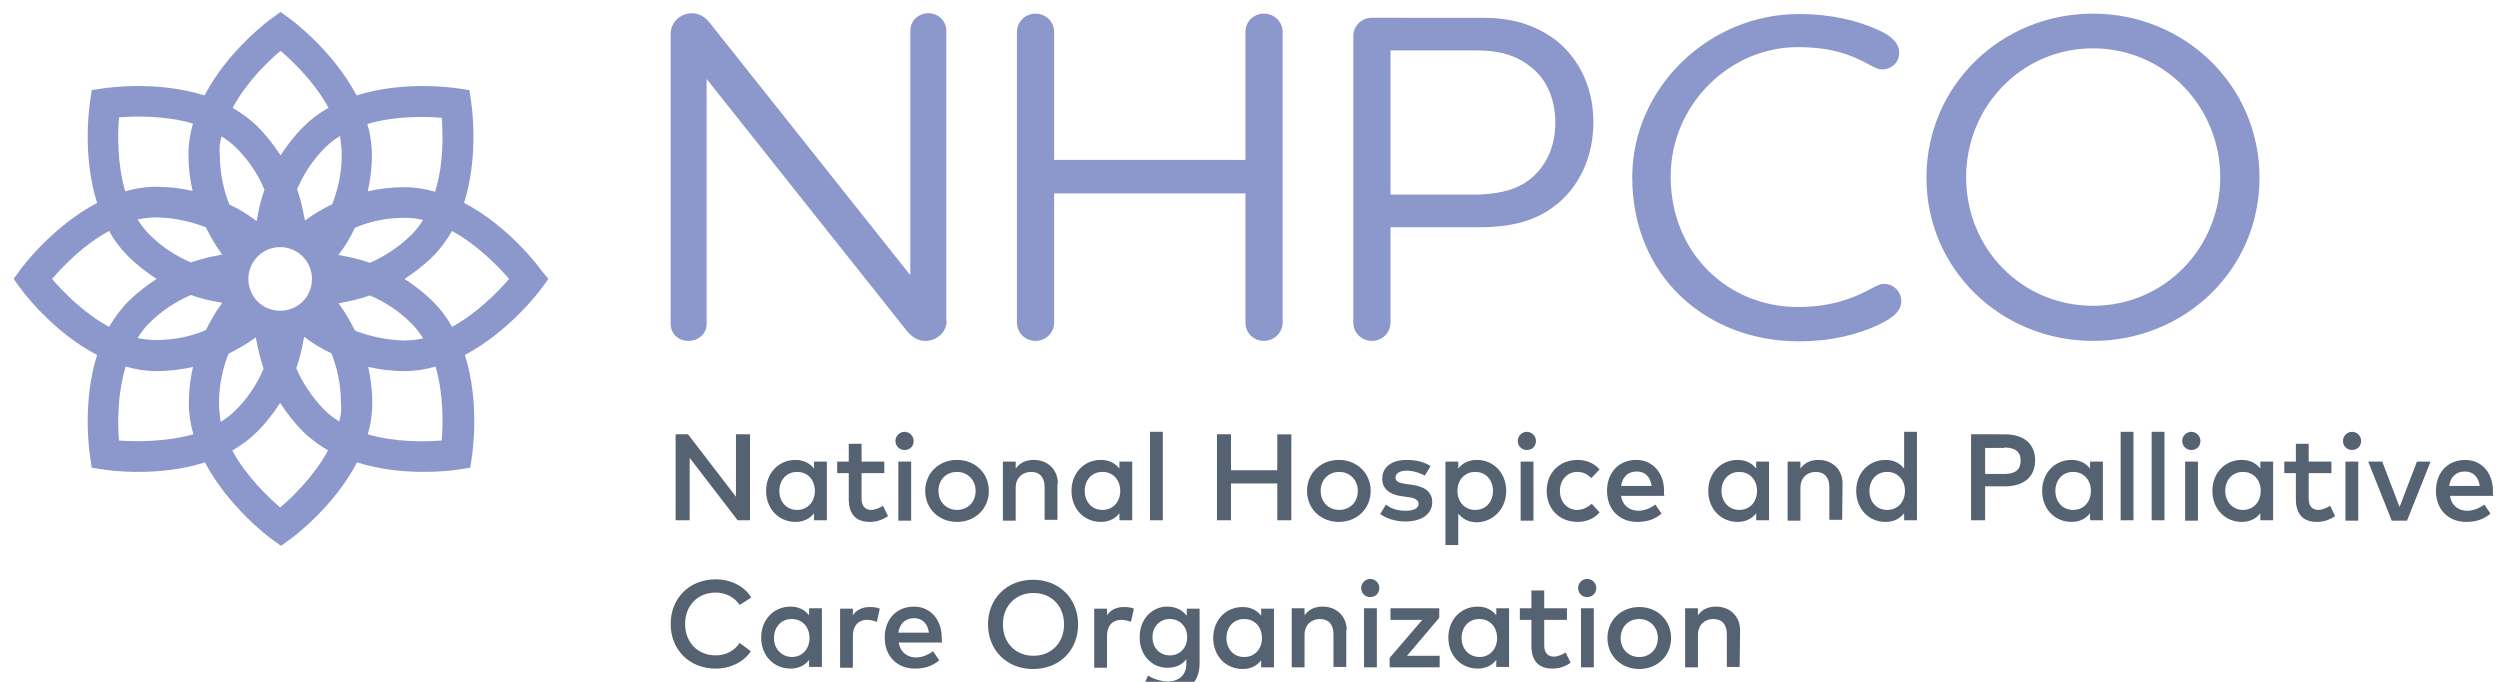
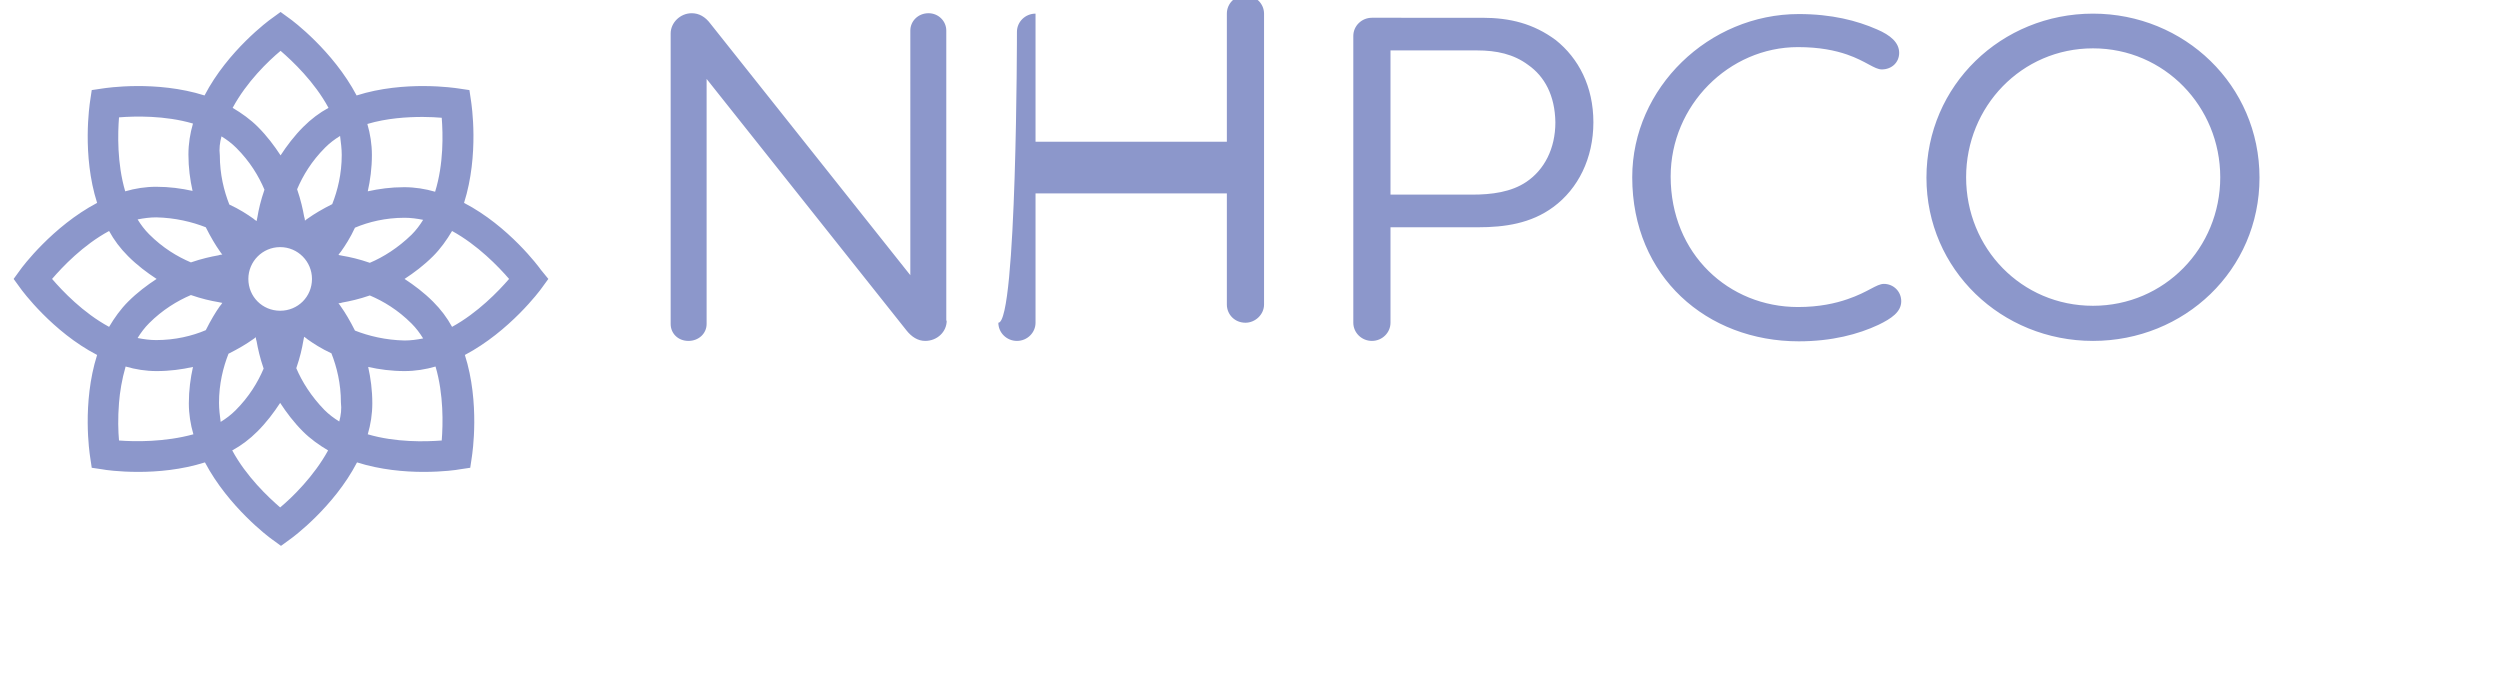
<svg xmlns="http://www.w3.org/2000/svg" version="1.1" id="layer" x="0px" y="0px" viewBox="0 0 605 165" style="enable-background:new 0 0 605 165;" xml:space="preserve">
  <style type="text/css">
	.st0{fill:#556272;}
	.st1{fill:#8C97CB;}
</style>
-   <path class="st0" d="M181.5,125.9h-3l-11.6-15.1v15.1h-3.4v-20.8h3l11.6,15.1v-15.1h3.4V125.9z M200.1,111.7H197v1.7  c-1-1.3-2.5-2.1-4.5-2.1c-4,0-7.1,3.1-7.1,7.5s3.1,7.5,7.1,7.5c2,0,3.5-0.8,4.5-2.1v1.7h3.1V111.7z M188.6,118.8  c0-2.5,1.6-4.6,4.3-4.6c2.6,0,4.3,2,4.3,4.6s-1.7,4.6-4.3,4.6C190.2,123.4,188.6,121.3,188.6,118.8 M214,111.7h-5.5v-4.3h-3.1v4.3  h-2.8v2.8h2.8v6.3c0,3.8,1.9,5.5,5.1,5.5c1.8,0,3.2-0.6,4.4-1.4l-1.2-2.5c-0.8,0.5-1.9,1-2.9,1c-1.2,0-2.3-0.7-2.3-2.7v-6.2h5.5  V111.7z M221.1,106.7c0-1.2-1-2.2-2.2-2.2c-1.2,0-2.2,1-2.2,2.2s0.9,2.2,2.2,2.2C220.2,108.9,221.1,108,221.1,106.7 M220.5,111.7  h-3.1V126h3.1V111.7z M239.3,118.8c0-4.3-3.3-7.5-7.7-7.5s-7.7,3.2-7.7,7.5s3.3,7.5,7.7,7.5S239.3,123.1,239.3,118.8 M227.1,118.8  c0-2.7,1.9-4.6,4.5-4.6c2.5,0,4.5,1.9,4.5,4.6s-1.9,4.6-4.5,4.6C229.1,123.4,227.1,121.5,227.1,118.8 M256,117  c0-3.3-2.4-5.7-5.8-5.7c-1.5,0-3.2,0.4-4.4,2.1v-1.7h-3.1V126h3.1v-8c0-2.4,1.7-3.8,3.7-3.8c2.1,0,3.3,1.3,3.3,3.7v7.9h3.1V117   M274,111.7h-3.1v1.7c-1-1.3-2.5-2.1-4.5-2.1c-4,0-7.1,3.1-7.1,7.5s3.1,7.5,7.1,7.5c2,0,3.5-0.8,4.5-2.1v1.7h3.1V111.7z   M262.5,118.8c0-2.5,1.6-4.6,4.3-4.6c2.6,0,4.3,2,4.3,4.6s-1.7,4.6-4.3,4.6C264.1,123.4,262.5,121.3,262.5,118.8 M281.4,104.5h-3.1  v21.4h3.1V104.5z M297.9,105.1h-3.4v20.8h3.4V117h11.2v8.9h3.4v-20.8h-3.4v8.7h-11.2V105.1z M331.7,118.8c0-4.3-3.3-7.5-7.7-7.5  s-7.7,3.2-7.7,7.5s3.3,7.5,7.7,7.5S331.7,123.1,331.7,118.8 M319.6,118.8c0-2.7,1.9-4.6,4.5-4.6c2.5,0,4.5,1.9,4.5,4.6  s-1.9,4.6-4.5,4.6S319.6,121.5,319.6,118.8 M346.2,112.8c-1.5-1-3.5-1.5-5.8-1.5c-3.6,0-5.9,1.7-5.9,4.6c0,2.3,1.7,3.8,4.8,4.2  l1.5,0.2c1.7,0.2,2.5,0.8,2.5,1.6c0,1.1-1.1,1.7-3.2,1.7c-2.3,0-3.7-0.7-4.7-1.5l-1.4,2.3c2.1,1.5,4.6,1.8,6.1,1.8  c4.1,0,6.5-1.9,6.5-4.7c0-2.4-1.8-3.8-5-4.2l-1.5-0.2c-1.3-0.2-2.4-0.5-2.4-1.5s1-1.7,2.7-1.7c1.8,0,3.5,0.7,4.4,1.2L346.2,112.8z   M364.5,118.8c0-4.4-3.1-7.5-7.1-7.5c-2,0-3.5,0.8-4.5,2.1v-1.7h-3.1v20.2h3.1v-7.6c1,1.2,2.4,2.1,4.5,2.1  C361.4,126.3,364.5,123.1,364.5,118.8 M352.7,118.8c0-2.6,1.7-4.6,4.3-4.6c2.7,0,4.3,2.1,4.3,4.6s-1.6,4.6-4.3,4.6  C354.4,123.4,352.7,121.4,352.7,118.8 M371.7,106.7c0-1.2-1-2.2-2.2-2.2s-2.2,1-2.2,2.2s0.9,2.2,2.2,2.2S371.7,108,371.7,106.7   M371.1,111.7H368V126h3.1V111.7z M387.1,113.6c-1.3-1.5-3.2-2.3-5.3-2.3c-4.5,0-7.5,3.2-7.5,7.5s3,7.5,7.5,7.5c2.1,0,4-0.8,5.3-2.3  l-1.9-2.1c-0.9,0.8-2.1,1.5-3.5,1.5c-2.4,0-4.2-1.9-4.2-4.6s1.8-4.6,4.2-4.6c1.4,0,2.4,0.5,3.4,1.5L387.1,113.6 M402.7,118.8  c0-4.4-2.8-7.5-6.7-7.5c-4.2,0-7.1,3-7.1,7.5s3,7.5,7.3,7.5c2.2,0,4.1-0.5,5.9-2l-1.5-2.2c-1.2,0.9-2.7,1.5-4.1,1.5  c-2,0-3.8-1.1-4.2-3.6h10.5C402.6,119.6,402.7,119.2,402.7,118.8 M392.3,117.6c0.3-2.1,1.6-3.5,3.8-3.5c2,0,3.3,1.3,3.6,3.5H392.3   M428.1,111.7H425v1.7c-1-1.3-2.5-2.1-4.5-2.1c-4,0-7.1,3.1-7.1,7.5s3.1,7.5,7.1,7.5c2,0,3.5-0.8,4.5-2.1v1.7h3.1V111.7z   M416.6,118.8c0-2.5,1.6-4.6,4.3-4.6c2.6,0,4.3,2,4.3,4.6s-1.7,4.6-4.3,4.6C418.3,123.4,416.6,121.3,416.6,118.8 M445.9,117  c0-3.3-2.4-5.7-5.8-5.7c-1.5,0-3.2,0.4-4.4,2.1v-1.7h-3.1V126h3.1v-8c0-2.4,1.7-3.8,3.7-3.8c2.1,0,3.3,1.3,3.3,3.7v7.9h3.1  L445.9,117 M460.8,113.4c-1-1.3-2.5-2.1-4.5-2.1c-4,0-7.1,3.1-7.1,7.5s3.1,7.5,7.1,7.5c2,0,3.5-0.8,4.5-2.1v1.7h3.1v-21.4h-3.1  V113.4 M452.4,118.8c0-2.5,1.6-4.6,4.3-4.6c2.6,0,4.3,2,4.3,4.6s-1.7,4.6-4.3,4.6C454,123.4,452.4,121.3,452.4,118.8 M485.1,117.7  c4.8,0,7.4-2.4,7.4-6.3s-2.6-6.3-7.4-6.3H477v20.8h3.4v-8.2H485.1z M485,108.3c2.7,0,4,1,4,3.2c0,2.1-1.2,3.2-4,3.2h-4.6v-6.3h4.6  V108.3z M508.9,111.7h-3.1v1.7c-1-1.3-2.5-2.1-4.5-2.1c-4,0-7.1,3.1-7.1,7.5s3.1,7.5,7.1,7.5c2,0,3.5-0.8,4.5-2.1v1.7h3.1V111.7z   M497.4,118.8c0-2.5,1.6-4.6,4.3-4.6c2.6,0,4.3,2,4.3,4.6s-1.7,4.6-4.3,4.6C499,123.4,497.4,121.3,497.4,118.8 M516.3,104.5h-3.1  v21.4h3.1V104.5z M523.8,104.5h-3.1v21.4h3.1V104.5z M532.5,106.7c0-1.2-1-2.2-2.2-2.2s-2.2,1-2.2,2.2s0.9,2.2,2.2,2.2  C531.6,108.9,532.5,108,532.5,106.7 M531.9,111.7h-3.1V126h3.1V111.7z M550.1,111.7H547v1.7c-1-1.3-2.5-2.1-4.5-2.1  c-4,0-7.1,3.1-7.1,7.5s3.1,7.5,7.1,7.5c2,0,3.5-0.8,4.5-2.1v1.7h3.1V111.7z M538.5,118.8c0-2.5,1.6-4.6,4.3-4.6c2.6,0,4.3,2,4.3,4.6  s-1.7,4.6-4.3,4.6S538.5,121.3,538.5,118.8 M564.2,111.7h-5.5v-4.3h-3.1v4.3h-2.8v2.8h2.8v6.3c0,3.8,1.9,5.5,5.1,5.5  c1.8,0,3.2-0.6,4.4-1.4l-1.2-2.5c-0.8,0.5-1.9,1-2.9,1c-1.2,0-2.3-0.7-2.3-2.7v-6.2h5.5V111.7z M571.4,106.7c0-1.2-1-2.2-2.2-2.2  c-1.2,0-2.2,1-2.2,2.2s0.9,2.2,2.2,2.2C570.4,108.9,571.4,108,571.4,106.7 M570.7,111.7h-3.1V126h3.1V111.7z M588.2,111.7h-3.3  l-4.2,11l-4.2-11h-3.4l5.7,14.3h3.7L588.2,111.7z M603.3,118.8c0-4.4-2.8-7.5-6.7-7.5c-4.2,0-7.1,3-7.1,7.5s3,7.5,7.3,7.5  c2.2,0,4.1-0.5,5.9-2l-1.5-2.2c-1.2,0.9-2.7,1.5-4.1,1.5c-2,0-3.8-1.1-4.2-3.6h10.5C603.2,119.6,603.3,119.2,603.3,118.8   M592.7,117.6c0.3-2.1,1.6-3.5,3.8-3.5c2,0,3.3,1.3,3.6,3.5H592.7 M181.8,144.6c-1.6-2.7-4.9-4.4-8.6-4.4c-6.4,0-10.9,4.6-10.9,10.8  c0,6.2,4.5,10.8,10.9,10.8c3.6,0,6.8-1.6,8.5-4.2l-2.7-2c-1.3,1.9-3.3,3-5.8,3c-4.3,0-7.4-3.1-7.4-7.6s3.1-7.6,7.4-7.6  c2.5,0,4.6,1.2,5.8,3L181.8,144.6 M198.9,147.2h-3.1v1.7c-1-1.3-2.5-2.1-4.5-2.1c-4,0-7.1,3.1-7.1,7.5s3.1,7.5,7.1,7.5  c2,0,3.5-0.8,4.5-2.1v1.7h3.1V147.2z M187.3,154.4c0-2.5,1.6-4.6,4.3-4.6c2.6,0,4.3,2,4.3,4.6s-1.7,4.6-4.3,4.6  C189,158.9,187.3,156.9,187.3,154.4 M212.9,147.3c-0.7-0.3-1.4-0.4-2.4-0.4c-1.7,0-3.2,0.6-4.1,2v-1.6h-3.1v14.3h3.1v-7.8  c0-2.4,1.4-3.8,3.4-3.8c0.8,0,1.7,0.2,2.4,0.5L212.9,147.3 M227.9,154.3c0-4.4-2.8-7.5-6.7-7.5c-4.2,0-7.1,3-7.1,7.5s3,7.5,7.3,7.5  c2.2,0,4.1-0.5,5.9-2l-1.5-2.2c-1.2,0.9-2.7,1.5-4.1,1.5c-2,0-3.8-1.1-4.2-3.6H228C227.9,155.1,227.9,154.7,227.9,154.3   M217.4,153.1c0.3-2.1,1.6-3.5,3.8-3.5c2,0,3.3,1.3,3.6,3.5H217.4 M260.9,151.1c0-6.2-4.5-10.8-10.9-10.8c-6.4,0-10.9,4.6-10.9,10.8  c0,6.2,4.5,10.8,10.9,10.8C256.4,161.9,260.9,157.4,260.9,151.1 M242.7,151.1c0-4.5,3.1-7.6,7.4-7.6c4.3,0,7.4,3.1,7.4,7.6  s-3.1,7.6-7.4,7.6C245.8,158.7,242.7,155.6,242.7,151.1 M274.4,147.3c-0.7-0.3-1.4-0.4-2.4-0.4c-1.7,0-3.2,0.6-4.1,2v-1.6h-3.1v14.3  h3.1v-7.8c0-2.4,1.4-3.8,3.4-3.8c0.8,0,1.7,0.2,2.4,0.5L274.4,147.3 M287.1,148.9c-1.1-1.4-2.7-2.1-4.7-2.1c-3.3,0-6.6,2.7-6.6,7.4  s3.3,7.4,6.6,7.4c2.1,0,3.7-0.7,4.7-2.1v1.1c0,2.6-1.6,4.3-4.5,4.3c-1.7,0-3.4-0.6-4.8-1.4l-1.1,2.6c1.5,1.1,3.8,1.7,6,1.7  c4.8,0,7.6-2.8,7.6-7.2v-13.3h-3.1v1.6 M278.9,154.2c0-2.4,1.6-4.4,4.2-4.4c2.5,0,4.2,1.9,4.2,4.4s-1.7,4.4-4.2,4.4  C280.5,158.6,278.9,156.6,278.9,154.2 M308.3,147.3h-3.1v1.7c-1-1.3-2.5-2.1-4.5-2.1c-4,0-7.1,3.1-7.1,7.5s3.1,7.5,7.1,7.5  c2,0,3.5-0.8,4.5-2.1v1.7h3.1V147.3z M296.8,154.4c0-2.5,1.6-4.6,4.3-4.6c2.6,0,4.3,2,4.3,4.6s-1.7,4.6-4.3,4.6  C298.4,159,296.8,156.9,296.8,154.4 M325.9,152.5c0-3.3-2.4-5.7-5.8-5.7c-1.5,0-3.2,0.4-4.4,2.1v-1.7h-3.1v14.3h3.1v-7.9  c0-2.4,1.7-3.8,3.7-3.8c2.1,0,3.3,1.3,3.3,3.7v7.9h3.1v-8.9 M333.8,142.3c0-1.2-1-2.2-2.2-2.2s-2.2,1-2.2,2.2s0.9,2.2,2.2,2.2  C332.9,144.5,333.8,143.5,333.8,142.3 M333.2,147.2h-3.1v14.3h3.1V147.2z M348.2,147.2h-11.7v2.8h7.7l-7.9,9.2v2.3h12.1v-2.8h-7.9  l7.8-9.2v-2.3H348.2z M365.2,147.2h-3.1v1.7c-1-1.3-2.5-2.1-4.5-2.1c-4,0-7.1,3.1-7.1,7.5s3.1,7.5,7.1,7.5c2,0,3.5-0.8,4.5-2.1v1.7  h3.1V147.2z M353.7,154.4c0-2.5,1.6-4.6,4.3-4.6c2.6,0,4.3,2,4.3,4.6s-1.7,4.6-4.3,4.6C355.3,158.9,353.7,156.9,353.7,154.4   M379.2,147.2h-5.5v-4.3h-3.1v4.3h-2.8v2.8h2.8v6.3c0,3.8,1.9,5.5,5.1,5.5c1.8,0,3.2-0.6,4.4-1.4l-1.2-2.5c-0.8,0.5-1.9,1-2.9,1  c-1.2,0-2.3-0.7-2.3-2.7V150h5.5V147.2z M386.3,142.3c0-1.2-1-2.2-2.2-2.2c-1.2,0-2.2,1-2.2,2.2s0.9,2.2,2.2,2.2  C385.4,144.5,386.3,143.5,386.3,142.3 M385.7,147.2h-3.1v14.3h3.1V147.2z M404.4,154.4c0-4.3-3.3-7.5-7.7-7.5  c-4.4,0-7.7,3.2-7.7,7.5s3.3,7.5,7.7,7.5S404.4,158.7,404.4,154.4 M392.2,154.4c0-2.7,1.9-4.6,4.5-4.6c2.5,0,4.5,1.9,4.5,4.6  s-1.9,4.6-4.5,4.6S392.2,157.1,392.2,154.4 M421.1,152.5c0-3.3-2.4-5.7-5.8-5.7c-1.5,0-3.2,0.4-4.4,2.1v-1.7h-3.1v14.3h3.1v-7.9  c0-2.4,1.7-3.8,3.7-3.8c2.1,0,3.3,1.3,3.3,3.7v7.9h3.1L421.1,152.5" />
-   <path class="st1" d="M130.9,65.3c-0.4-0.6-7.8-10.6-18.6-16.2c3.7-11.7,1.8-23.9,1.7-24.6l-0.4-2.7l-2.7-0.4c-0.7-0.1-13-2-24.6,1.7  C80.6,12.3,70.7,4.9,70.1,4.5l-2.2-1.6l-2.2,1.6c-0.6,0.4-10.6,7.8-16.2,18.6c-11.7-3.7-23.9-1.8-24.6-1.7l-2.7,0.4l-0.4,2.7  c-0.1,0.7-2,13,1.7,24.6C12.7,54.8,5.3,64.7,4.9,65.3l-1.6,2.2l1.6,2.2c0.4,0.6,7.8,10.6,18.6,16.2c-3.7,11.7-1.8,23.9-1.7,24.6  l0.4,2.7l2.7,0.4c0.4,0.1,3.8,0.6,8.6,0.6c4.6,0,10.4-0.5,16.1-2.3c5.7,10.8,15.6,18.2,16.2,18.6l2.2,1.6l2.2-1.6  c0.6-0.4,10.6-7.8,16.2-18.6c5.7,1.8,11.5,2.3,16.1,2.3c4.8,0,8.2-0.5,8.6-0.6l2.7-0.4l0.4-2.7c0.1-0.7,2-13-1.7-24.6  c10.8-5.7,18.2-15.6,18.6-16.2l1.6-2.2L130.9,65.3z M102.3,28.3c1.8,0,3.4,0.1,4.6,0.2c0.3,3.9,0.5,11.1-1.6,17.9  c-2.4-0.7-4.9-1.1-7.5-1.1c-3.2,0-6.1,0.4-8.8,1c0.6-2.7,1-5.6,1-8.8c0-2.6-0.4-5.1-1.1-7.5C93.6,28.6,98.5,28.3,102.3,28.3   M97.9,52.7c1.5,0,3,0.2,4.5,0.5c-0.8,1.3-1.7,2.5-2.8,3.6c-3.3,3.2-6.8,5.4-10.1,6.8c-2.6-0.9-4.8-1.4-6.6-1.7  c-0.3-0.1-0.7-0.1-1-0.2c0.2-0.3,0.4-0.6,0.6-0.8c1-1.4,2.3-3.4,3.4-5.8C89.2,53.7,93.3,52.7,97.9,52.7 M82.7,37.5  c0,4.6-1,8.6-2.3,11.9c-2.4,1.2-4.4,2.4-5.8,3.4c-0.3,0.2-0.6,0.4-0.8,0.6c0-0.3-0.1-0.7-0.2-1c-0.3-1.7-0.8-4-1.7-6.6  c1.4-3.3,3.5-6.8,6.8-10.1c1.1-1.1,2.3-2,3.6-2.8C82.5,34.5,82.7,36,82.7,37.5 M75.5,67.5c0,4.3-3.4,7.7-7.7,7.7  c-4.3,0-7.7-3.4-7.7-7.7c0-4.2,3.4-7.7,7.7-7.7C72.1,59.8,75.5,63.3,75.5,67.5 M67.9,12.3c2.9,2.5,8.2,7.5,11.6,13.8  c-2.2,1.2-4.2,2.7-6.1,4.6c-2.2,2.2-4,4.6-5.5,6.9c-1.5-2.3-3.3-4.7-5.5-6.9c-1.8-1.8-3.9-3.3-6.1-4.6  C59.7,19.8,64.9,14.8,67.9,12.3 M53.6,33c1.3,0.8,2.5,1.7,3.6,2.8c3.3,3.3,5.4,6.8,6.8,10.1c-0.9,2.6-1.4,4.8-1.7,6.6  c-0.1,0.3-0.1,0.7-0.2,1c-0.3-0.2-0.6-0.4-0.8-0.6c-1.4-1-3.4-2.3-5.8-3.4c-1.3-3.3-2.3-7.3-2.3-11.9C53,36,53.2,34.5,53.6,33   M49.8,55c1.2,2.4,2.4,4.4,3.4,5.8c0.2,0.3,0.4,0.6,0.6,0.8c-0.3,0-0.7,0.1-1,0.2c-1.7,0.3-4,0.8-6.6,1.7c-3.3-1.4-6.8-3.5-10.1-6.8  c-1.1-1.1-2-2.3-2.8-3.6c1.5-0.3,3-0.5,4.5-0.5C42.4,52.7,46.5,53.7,49.8,55 M28.8,28.4c3.8-0.3,11.1-0.5,17.9,1.5  c-0.7,2.4-1.1,4.9-1.1,7.5c0,3.2,0.4,6.1,1,8.8c-2.7-0.6-5.6-1-8.8-1c-2.6,0-5.1,0.4-7.5,1.1C28.3,39.5,28.5,32.3,28.8,28.4   M12.6,67.5c2.5-2.9,7.5-8.2,13.8-11.6c1.2,2.2,2.7,4.2,4.6,6.1c2.2,2.2,4.6,4,6.9,5.5C35.6,69,33.2,70.8,31,73  c-1.8,1.8-3.3,3.9-4.6,6.1C20.1,75.7,15.1,70.4,12.6,67.5 M28.8,106.6c-0.2-2.2-0.3-5.4,0-9.1c0.2-2.6,0.7-5.7,1.6-8.8  c2.4,0.7,4.9,1.1,7.5,1.1c3.2,0,6.1-0.4,8.8-1c-0.6,2.7-1,5.6-1,8.8c0,2.6,0.4,5.1,1.1,7.5C39.9,107,32.6,106.9,28.8,106.6   M37.8,82.3c-1.5,0-3-0.2-4.5-0.5c0.8-1.3,1.7-2.5,2.8-3.6c3.2-3.2,6.8-5.4,10.1-6.8c2.6,0.9,4.8,1.4,6.6,1.7c0.3,0.1,0.7,0.1,1,0.2  c-0.2,0.3-0.4,0.6-0.6,0.8c-1,1.4-2.2,3.4-3.4,5.8C46.5,81.3,42.4,82.3,37.8,82.3 M53,97.5c0-4.6,1-8.6,2.3-11.9  c2.4-1.2,4.4-2.4,5.8-3.4c0.3-0.2,0.6-0.4,0.8-0.6c0,0.3,0.1,0.7,0.2,1c0.3,1.7,0.8,4,1.7,6.6c-1.4,3.3-3.5,6.8-6.8,10.1  c-1.1,1.1-2.3,2-3.6,2.8C53.2,100.6,53,99,53,97.5 M67.8,122.8c-2.9-2.5-8.2-7.5-11.6-13.8c2.2-1.2,4.2-2.7,6.1-4.6  c2.2-2.2,4-4.6,5.5-6.9c1.5,2.3,3.3,4.7,5.5,6.9c1.8,1.8,3.9,3.3,6.1,4.6C76,115.2,70.8,120.3,67.8,122.8 M82.1,102  c-1.3-0.8-2.5-1.7-3.6-2.8c-3.2-3.3-5.4-6.8-6.8-10.1c0.9-2.6,1.4-4.8,1.7-6.6c0.1-0.3,0.1-0.7,0.2-1c0.3,0.2,0.6,0.4,0.8,0.6  c1.4,1,3.4,2.3,5.8,3.4c1.3,3.3,2.3,7.3,2.3,11.9C82.7,99,82.5,100.5,82.1,102 M85.9,80c-1.2-2.4-2.4-4.4-3.4-5.8  c-0.2-0.3-0.4-0.6-0.6-0.8c0.3,0,0.7-0.1,1-0.2c1.7-0.3,4-0.8,6.6-1.7c3.3,1.4,6.8,3.5,10.1,6.8c1.1,1.1,2,2.3,2.8,3.6  c-1.5,0.3-3,0.5-4.5,0.5C93.3,82.3,89.2,81.3,85.9,80 M106.9,106.6c-3.9,0.3-11.1,0.5-17.9-1.5c0.7-2.4,1.1-4.9,1.1-7.5  c0-3.2-0.4-6.1-1-8.8c2.7,0.6,5.6,1,8.8,1c2.6,0,5.1-0.4,7.5-1.1C107.4,95.5,107.2,102.7,106.9,106.6 M109.4,79.1  c-1.2-2.2-2.7-4.2-4.6-6.1c-2.2-2.2-4.6-4-6.9-5.5c2.3-1.5,4.7-3.3,6.9-5.5c1.8-1.8,3.3-3.9,4.6-6.1c6.2,3.4,11.2,8.6,13.8,11.6  C120.6,70.5,115.6,75.7,109.4,79.1 M229.1,77.6c0,2.7-2.3,4.9-5.2,4.9c-1.8,0-3.3-1-4.5-2.5L171,19.1v59.3c0,2.3-1.9,4.1-4.4,4.1  s-4.3-1.8-4.3-4.1V8.1c0-2.6,2.3-4.9,5.1-4.9c1.8,0,3.3,0.9,4.5,2.5l48.4,60.9V7.4c0-2.3,1.9-4.2,4.4-4.2c2.4,0,4.3,1.9,4.3,4.2  v70.2H229.1z M246.1,7.7c0-2.4,2-4.4,4.5-4.4s4.5,2,4.5,4.4v31h46.3v-31c0-2.4,1.9-4.4,4.5-4.4c2.5,0,4.5,2,4.5,4.4v70.4  c0,2.4-2.1,4.4-4.5,4.4c-2.6,0-4.5-2-4.5-4.4V46.8h-46.3v31.3c0,2.4-2,4.4-4.5,4.4s-4.5-2-4.5-4.4C246.1,78.1,246.1,7.7,246.1,7.7z   M358.7,4.3c6.7,0,12.4,1.4,17.8,5.4c5.5,4.4,9.1,11.2,9.1,19.9s-3.7,16.1-9.7,20.5c-5.4,4-11.8,4.9-18.2,4.9h-21.2v23.1  c0,2.4-2,4.4-4.5,4.4s-4.5-2-4.5-4.4V8.7c0-2.4,2-4.4,4.5-4.4L358.7,4.3L358.7,4.3z M369.8,15.7c-3.5-2.6-7.6-3.5-12.4-3.5h-20.9  v34.9h19.7c4.8,0,9.5-0.6,13.2-3.1c4.3-2.9,7-8,7-14.4C376.3,23.1,373.8,18.5,369.8,15.7 M455.4,16.8c-1.8,0-3.8-2-8.4-3.6  c-2.9-1-6.7-1.8-11.9-1.8c-16.7,0-30.8,14.1-30.8,31.3c0,18.8,14.1,31.6,30.8,31.6c5.2,0,9.1-0.9,12-1.9c5-1.7,7-3.7,8.8-3.7  c2.3,0,4.2,1.8,4.2,4.2c0,2.6-2.4,4.2-5.5,5.7c-4.9,2.3-11.3,4-19.3,4C413.1,82.6,395,67,395,42.9c0-21.7,18.6-39.5,40.3-39.5  c8,0,14.1,1.6,18.9,3.7c3.3,1.4,5.4,3.2,5.4,5.7C459.6,15.1,457.8,16.8,455.4,16.8 M506.5,82.5c-22.1,0-40.3-17.2-40.3-39.5  c0-22.4,18.2-39.7,40.3-39.7s40.3,17.3,40.3,39.7S528.6,82.5,506.5,82.5 M506.5,11.7c-17.3,0-30.7,14.1-30.7,31.2  c0,17.2,13.4,31.1,30.7,31.1c17.3,0,30.8-14,30.8-31.1S523.8,11.7,506.5,11.7" />
+   <path class="st1" d="M130.9,65.3c-0.4-0.6-7.8-10.6-18.6-16.2c3.7-11.7,1.8-23.9,1.7-24.6l-0.4-2.7l-2.7-0.4c-0.7-0.1-13-2-24.6,1.7  C80.6,12.3,70.7,4.9,70.1,4.5l-2.2-1.6l-2.2,1.6c-0.6,0.4-10.6,7.8-16.2,18.6c-11.7-3.7-23.9-1.8-24.6-1.7l-2.7,0.4l-0.4,2.7  c-0.1,0.7-2,13,1.7,24.6C12.7,54.8,5.3,64.7,4.9,65.3l-1.6,2.2l1.6,2.2c0.4,0.6,7.8,10.6,18.6,16.2c-3.7,11.7-1.8,23.9-1.7,24.6  l0.4,2.7l2.7,0.4c0.4,0.1,3.8,0.6,8.6,0.6c4.6,0,10.4-0.5,16.1-2.3c5.7,10.8,15.6,18.2,16.2,18.6l2.2,1.6l2.2-1.6  c0.6-0.4,10.6-7.8,16.2-18.6c5.7,1.8,11.5,2.3,16.1,2.3c4.8,0,8.2-0.5,8.6-0.6l2.7-0.4l0.4-2.7c0.1-0.7,2-13-1.7-24.6  c10.8-5.7,18.2-15.6,18.6-16.2l1.6-2.2L130.9,65.3z M102.3,28.3c1.8,0,3.4,0.1,4.6,0.2c0.3,3.9,0.5,11.1-1.6,17.9  c-2.4-0.7-4.9-1.1-7.5-1.1c-3.2,0-6.1,0.4-8.8,1c0.6-2.7,1-5.6,1-8.8c0-2.6-0.4-5.1-1.1-7.5C93.6,28.6,98.5,28.3,102.3,28.3   M97.9,52.7c1.5,0,3,0.2,4.5,0.5c-0.8,1.3-1.7,2.5-2.8,3.6c-3.3,3.2-6.8,5.4-10.1,6.8c-2.6-0.9-4.8-1.4-6.6-1.7  c-0.3-0.1-0.7-0.1-1-0.2c0.2-0.3,0.4-0.6,0.6-0.8c1-1.4,2.3-3.4,3.4-5.8C89.2,53.7,93.3,52.7,97.9,52.7 M82.7,37.5  c0,4.6-1,8.6-2.3,11.9c-2.4,1.2-4.4,2.4-5.8,3.4c-0.3,0.2-0.6,0.4-0.8,0.6c0-0.3-0.1-0.7-0.2-1c-0.3-1.7-0.8-4-1.7-6.6  c1.4-3.3,3.5-6.8,6.8-10.1c1.1-1.1,2.3-2,3.6-2.8C82.5,34.5,82.7,36,82.7,37.5 M75.5,67.5c0,4.3-3.4,7.7-7.7,7.7  c-4.3,0-7.7-3.4-7.7-7.7c0-4.2,3.4-7.7,7.7-7.7C72.1,59.8,75.5,63.3,75.5,67.5 M67.9,12.3c2.9,2.5,8.2,7.5,11.6,13.8  c-2.2,1.2-4.2,2.7-6.1,4.6c-2.2,2.2-4,4.6-5.5,6.9c-1.5-2.3-3.3-4.7-5.5-6.9c-1.8-1.8-3.9-3.3-6.1-4.6  C59.7,19.8,64.9,14.8,67.9,12.3 M53.6,33c1.3,0.8,2.5,1.7,3.6,2.8c3.3,3.3,5.4,6.8,6.8,10.1c-0.9,2.6-1.4,4.8-1.7,6.6  c-0.1,0.3-0.1,0.7-0.2,1c-0.3-0.2-0.6-0.4-0.8-0.6c-1.4-1-3.4-2.3-5.8-3.4c-1.3-3.3-2.3-7.3-2.3-11.9C53,36,53.2,34.5,53.6,33   M49.8,55c1.2,2.4,2.4,4.4,3.4,5.8c0.2,0.3,0.4,0.6,0.6,0.8c-0.3,0-0.7,0.1-1,0.2c-1.7,0.3-4,0.8-6.6,1.7c-3.3-1.4-6.8-3.5-10.1-6.8  c-1.1-1.1-2-2.3-2.8-3.6c1.5-0.3,3-0.5,4.5-0.5C42.4,52.7,46.5,53.7,49.8,55 M28.8,28.4c3.8-0.3,11.1-0.5,17.9,1.5  c-0.7,2.4-1.1,4.9-1.1,7.5c0,3.2,0.4,6.1,1,8.8c-2.7-0.6-5.6-1-8.8-1c-2.6,0-5.1,0.4-7.5,1.1C28.3,39.5,28.5,32.3,28.8,28.4   M12.6,67.5c2.5-2.9,7.5-8.2,13.8-11.6c1.2,2.2,2.7,4.2,4.6,6.1c2.2,2.2,4.6,4,6.9,5.5C35.6,69,33.2,70.8,31,73  c-1.8,1.8-3.3,3.9-4.6,6.1C20.1,75.7,15.1,70.4,12.6,67.5 M28.8,106.6c-0.2-2.2-0.3-5.4,0-9.1c0.2-2.6,0.7-5.7,1.6-8.8  c2.4,0.7,4.9,1.1,7.5,1.1c3.2,0,6.1-0.4,8.8-1c-0.6,2.7-1,5.6-1,8.8c0,2.6,0.4,5.1,1.1,7.5C39.9,107,32.6,106.9,28.8,106.6   M37.8,82.3c-1.5,0-3-0.2-4.5-0.5c0.8-1.3,1.7-2.5,2.8-3.6c3.2-3.2,6.8-5.4,10.1-6.8c2.6,0.9,4.8,1.4,6.6,1.7c0.3,0.1,0.7,0.1,1,0.2  c-0.2,0.3-0.4,0.6-0.6,0.8c-1,1.4-2.2,3.4-3.4,5.8C46.5,81.3,42.4,82.3,37.8,82.3 M53,97.5c0-4.6,1-8.6,2.3-11.9  c2.4-1.2,4.4-2.4,5.8-3.4c0.3-0.2,0.6-0.4,0.8-0.6c0,0.3,0.1,0.7,0.2,1c0.3,1.7,0.8,4,1.7,6.6c-1.4,3.3-3.5,6.8-6.8,10.1  c-1.1,1.1-2.3,2-3.6,2.8C53.2,100.6,53,99,53,97.5 M67.8,122.8c-2.9-2.5-8.2-7.5-11.6-13.8c2.2-1.2,4.2-2.7,6.1-4.6  c2.2-2.2,4-4.6,5.5-6.9c1.5,2.3,3.3,4.7,5.5,6.9c1.8,1.8,3.9,3.3,6.1,4.6C76,115.2,70.8,120.3,67.8,122.8 M82.1,102  c-1.3-0.8-2.5-1.7-3.6-2.8c-3.2-3.3-5.4-6.8-6.8-10.1c0.9-2.6,1.4-4.8,1.7-6.6c0.1-0.3,0.1-0.7,0.2-1c0.3,0.2,0.6,0.4,0.8,0.6  c1.4,1,3.4,2.3,5.8,3.4c1.3,3.3,2.3,7.3,2.3,11.9C82.7,99,82.5,100.5,82.1,102 M85.9,80c-1.2-2.4-2.4-4.4-3.4-5.8  c-0.2-0.3-0.4-0.6-0.6-0.8c0.3,0,0.7-0.1,1-0.2c1.7-0.3,4-0.8,6.6-1.7c3.3,1.4,6.8,3.5,10.1,6.8c1.1,1.1,2,2.3,2.8,3.6  c-1.5,0.3-3,0.5-4.5,0.5C93.3,82.3,89.2,81.3,85.9,80 M106.9,106.6c-3.9,0.3-11.1,0.5-17.9-1.5c0.7-2.4,1.1-4.9,1.1-7.5  c0-3.2-0.4-6.1-1-8.8c2.7,0.6,5.6,1,8.8,1c2.6,0,5.1-0.4,7.5-1.1C107.4,95.5,107.2,102.7,106.9,106.6 M109.4,79.1  c-1.2-2.2-2.7-4.2-4.6-6.1c-2.2-2.2-4.6-4-6.9-5.5c2.3-1.5,4.7-3.3,6.9-5.5c1.8-1.8,3.3-3.9,4.6-6.1c6.2,3.4,11.2,8.6,13.8,11.6  C120.6,70.5,115.6,75.7,109.4,79.1 M229.1,77.6c0,2.7-2.3,4.9-5.2,4.9c-1.8,0-3.3-1-4.5-2.5L171,19.1v59.3c0,2.3-1.9,4.1-4.4,4.1  s-4.3-1.8-4.3-4.1V8.1c0-2.6,2.3-4.9,5.1-4.9c1.8,0,3.3,0.9,4.5,2.5l48.4,60.9V7.4c0-2.3,1.9-4.2,4.4-4.2c2.4,0,4.3,1.9,4.3,4.2  v70.2H229.1z M246.1,7.7c0-2.4,2-4.4,4.5-4.4v31h46.3v-31c0-2.4,1.9-4.4,4.5-4.4c2.5,0,4.5,2,4.5,4.4v70.4  c0,2.4-2.1,4.4-4.5,4.4c-2.6,0-4.5-2-4.5-4.4V46.8h-46.3v31.3c0,2.4-2,4.4-4.5,4.4s-4.5-2-4.5-4.4C246.1,78.1,246.1,7.7,246.1,7.7z   M358.7,4.3c6.7,0,12.4,1.4,17.8,5.4c5.5,4.4,9.1,11.2,9.1,19.9s-3.7,16.1-9.7,20.5c-5.4,4-11.8,4.9-18.2,4.9h-21.2v23.1  c0,2.4-2,4.4-4.5,4.4s-4.5-2-4.5-4.4V8.7c0-2.4,2-4.4,4.5-4.4L358.7,4.3L358.7,4.3z M369.8,15.7c-3.5-2.6-7.6-3.5-12.4-3.5h-20.9  v34.9h19.7c4.8,0,9.5-0.6,13.2-3.1c4.3-2.9,7-8,7-14.4C376.3,23.1,373.8,18.5,369.8,15.7 M455.4,16.8c-1.8,0-3.8-2-8.4-3.6  c-2.9-1-6.7-1.8-11.9-1.8c-16.7,0-30.8,14.1-30.8,31.3c0,18.8,14.1,31.6,30.8,31.6c5.2,0,9.1-0.9,12-1.9c5-1.7,7-3.7,8.8-3.7  c2.3,0,4.2,1.8,4.2,4.2c0,2.6-2.4,4.2-5.5,5.7c-4.9,2.3-11.3,4-19.3,4C413.1,82.6,395,67,395,42.9c0-21.7,18.6-39.5,40.3-39.5  c8,0,14.1,1.6,18.9,3.7c3.3,1.4,5.4,3.2,5.4,5.7C459.6,15.1,457.8,16.8,455.4,16.8 M506.5,82.5c-22.1,0-40.3-17.2-40.3-39.5  c0-22.4,18.2-39.7,40.3-39.7s40.3,17.3,40.3,39.7S528.6,82.5,506.5,82.5 M506.5,11.7c-17.3,0-30.7,14.1-30.7,31.2  c0,17.2,13.4,31.1,30.7,31.1c17.3,0,30.8-14,30.8-31.1S523.8,11.7,506.5,11.7" />
</svg>